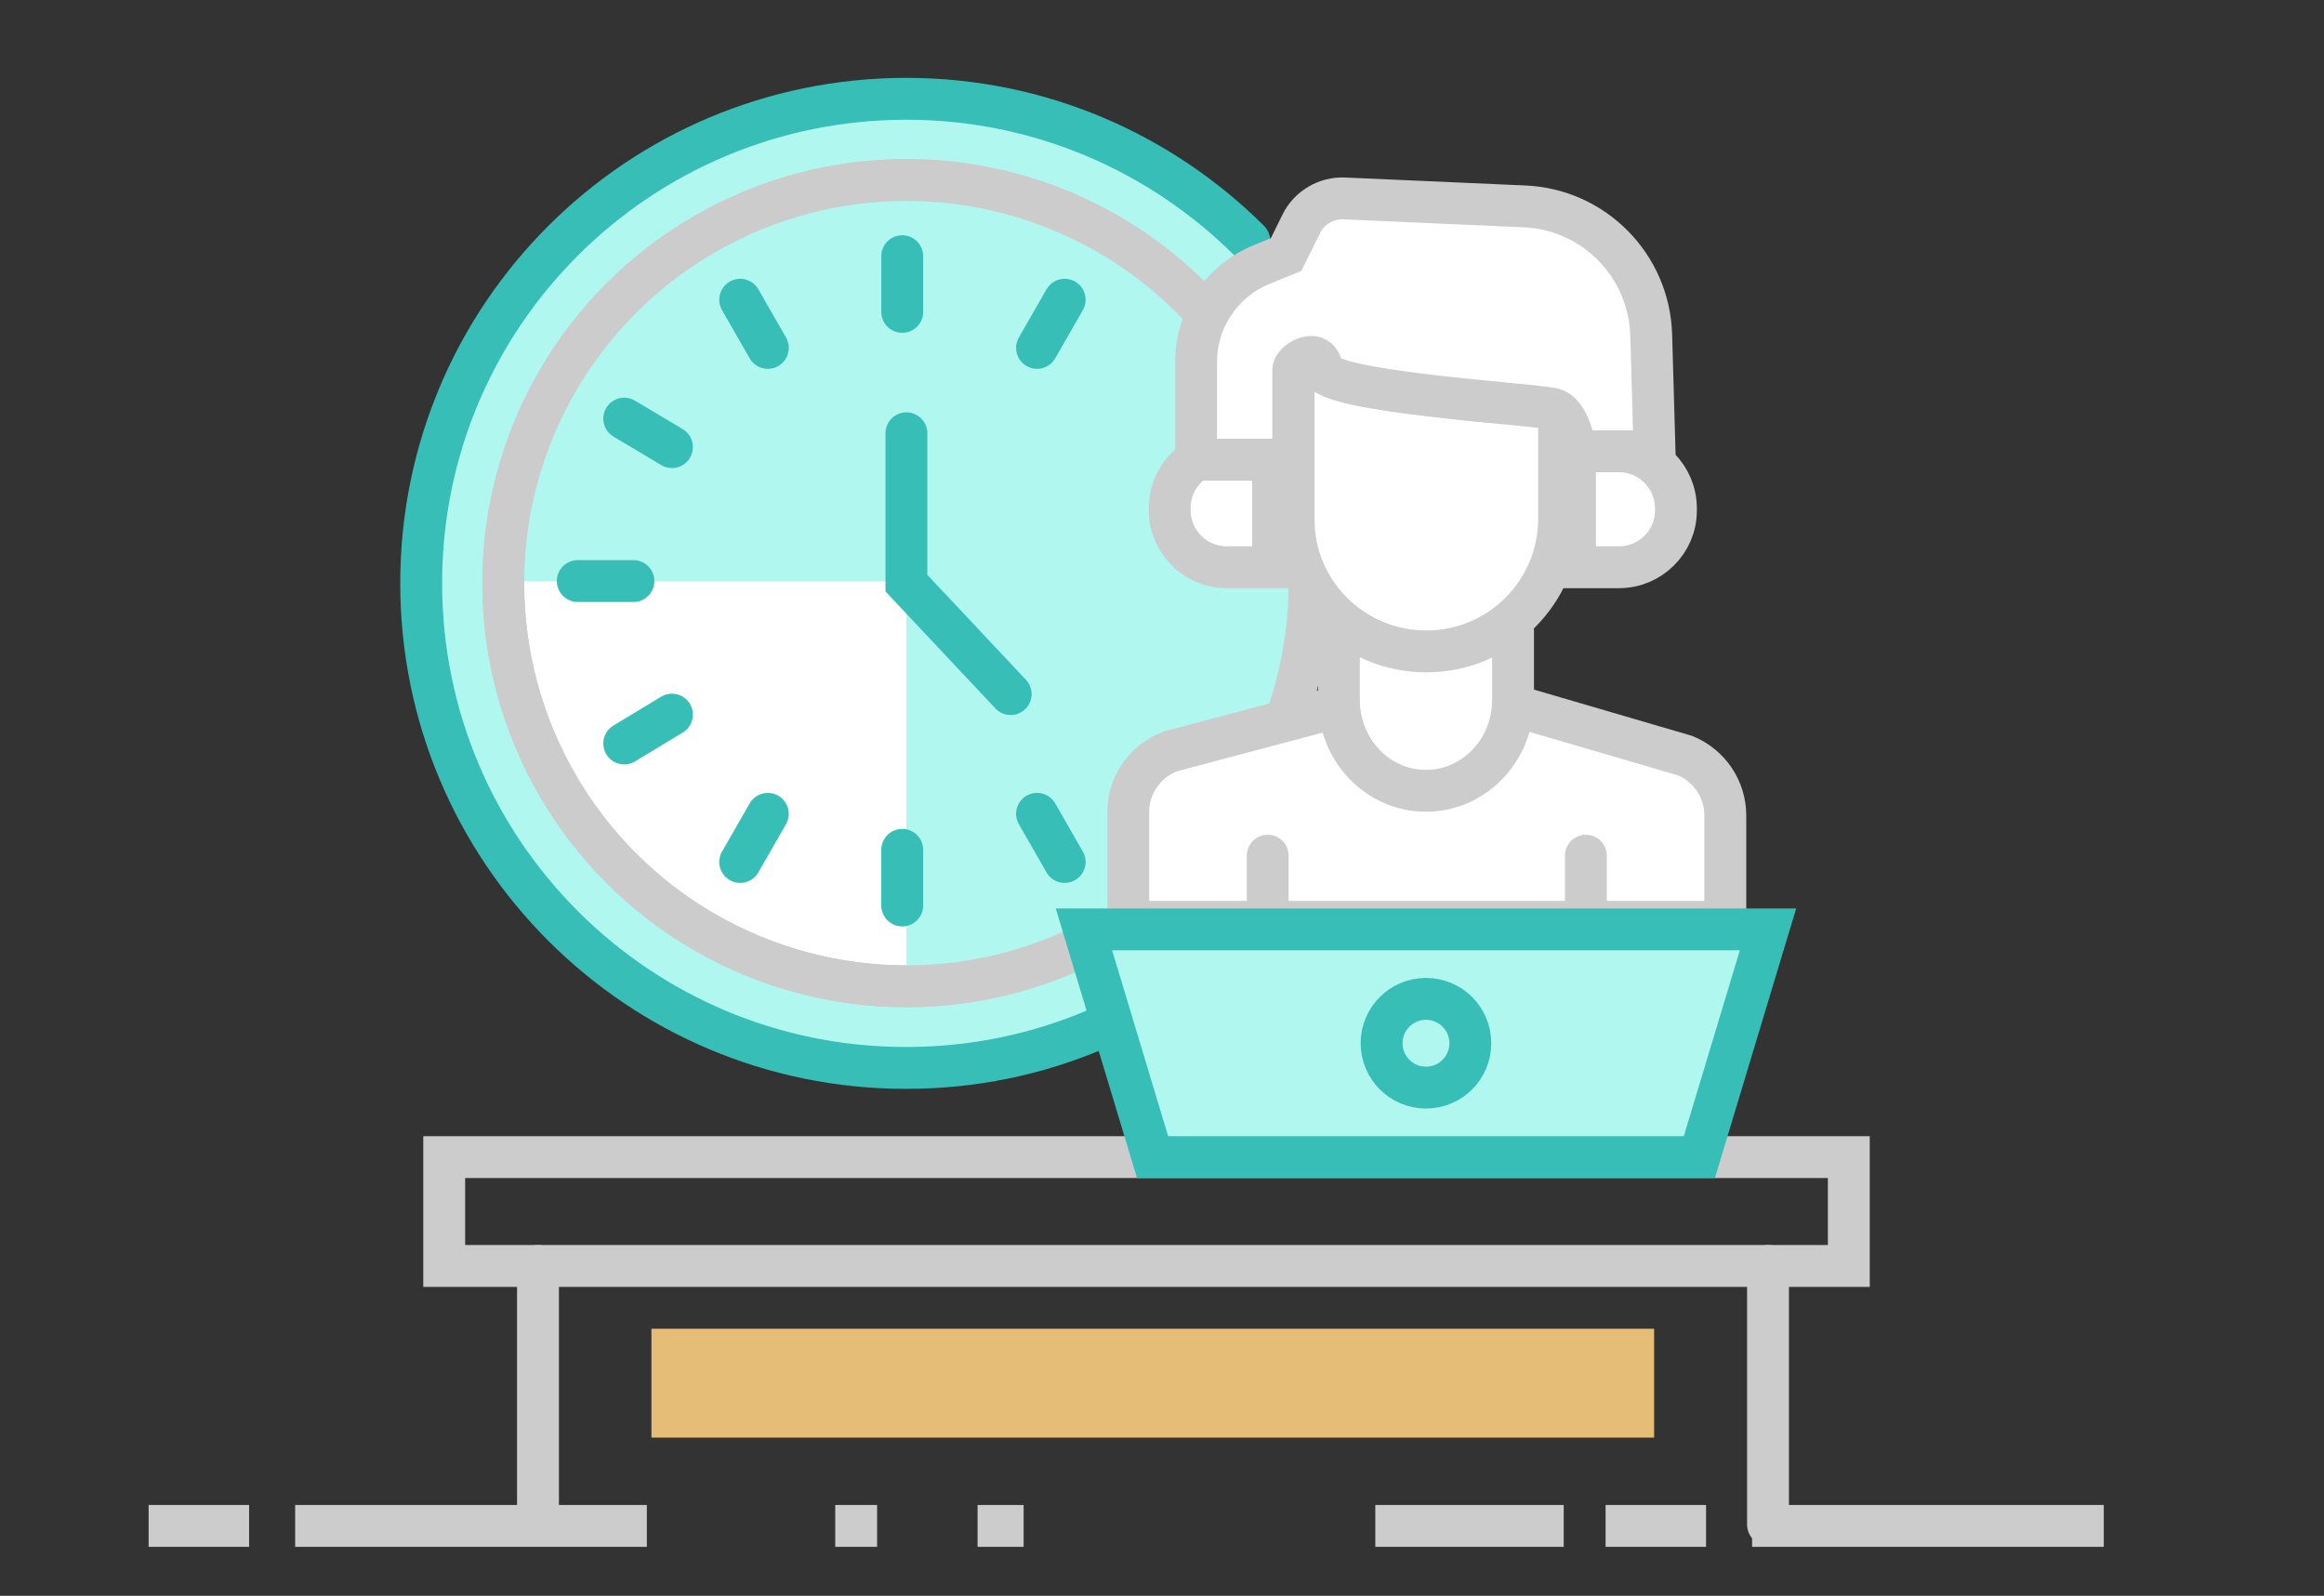
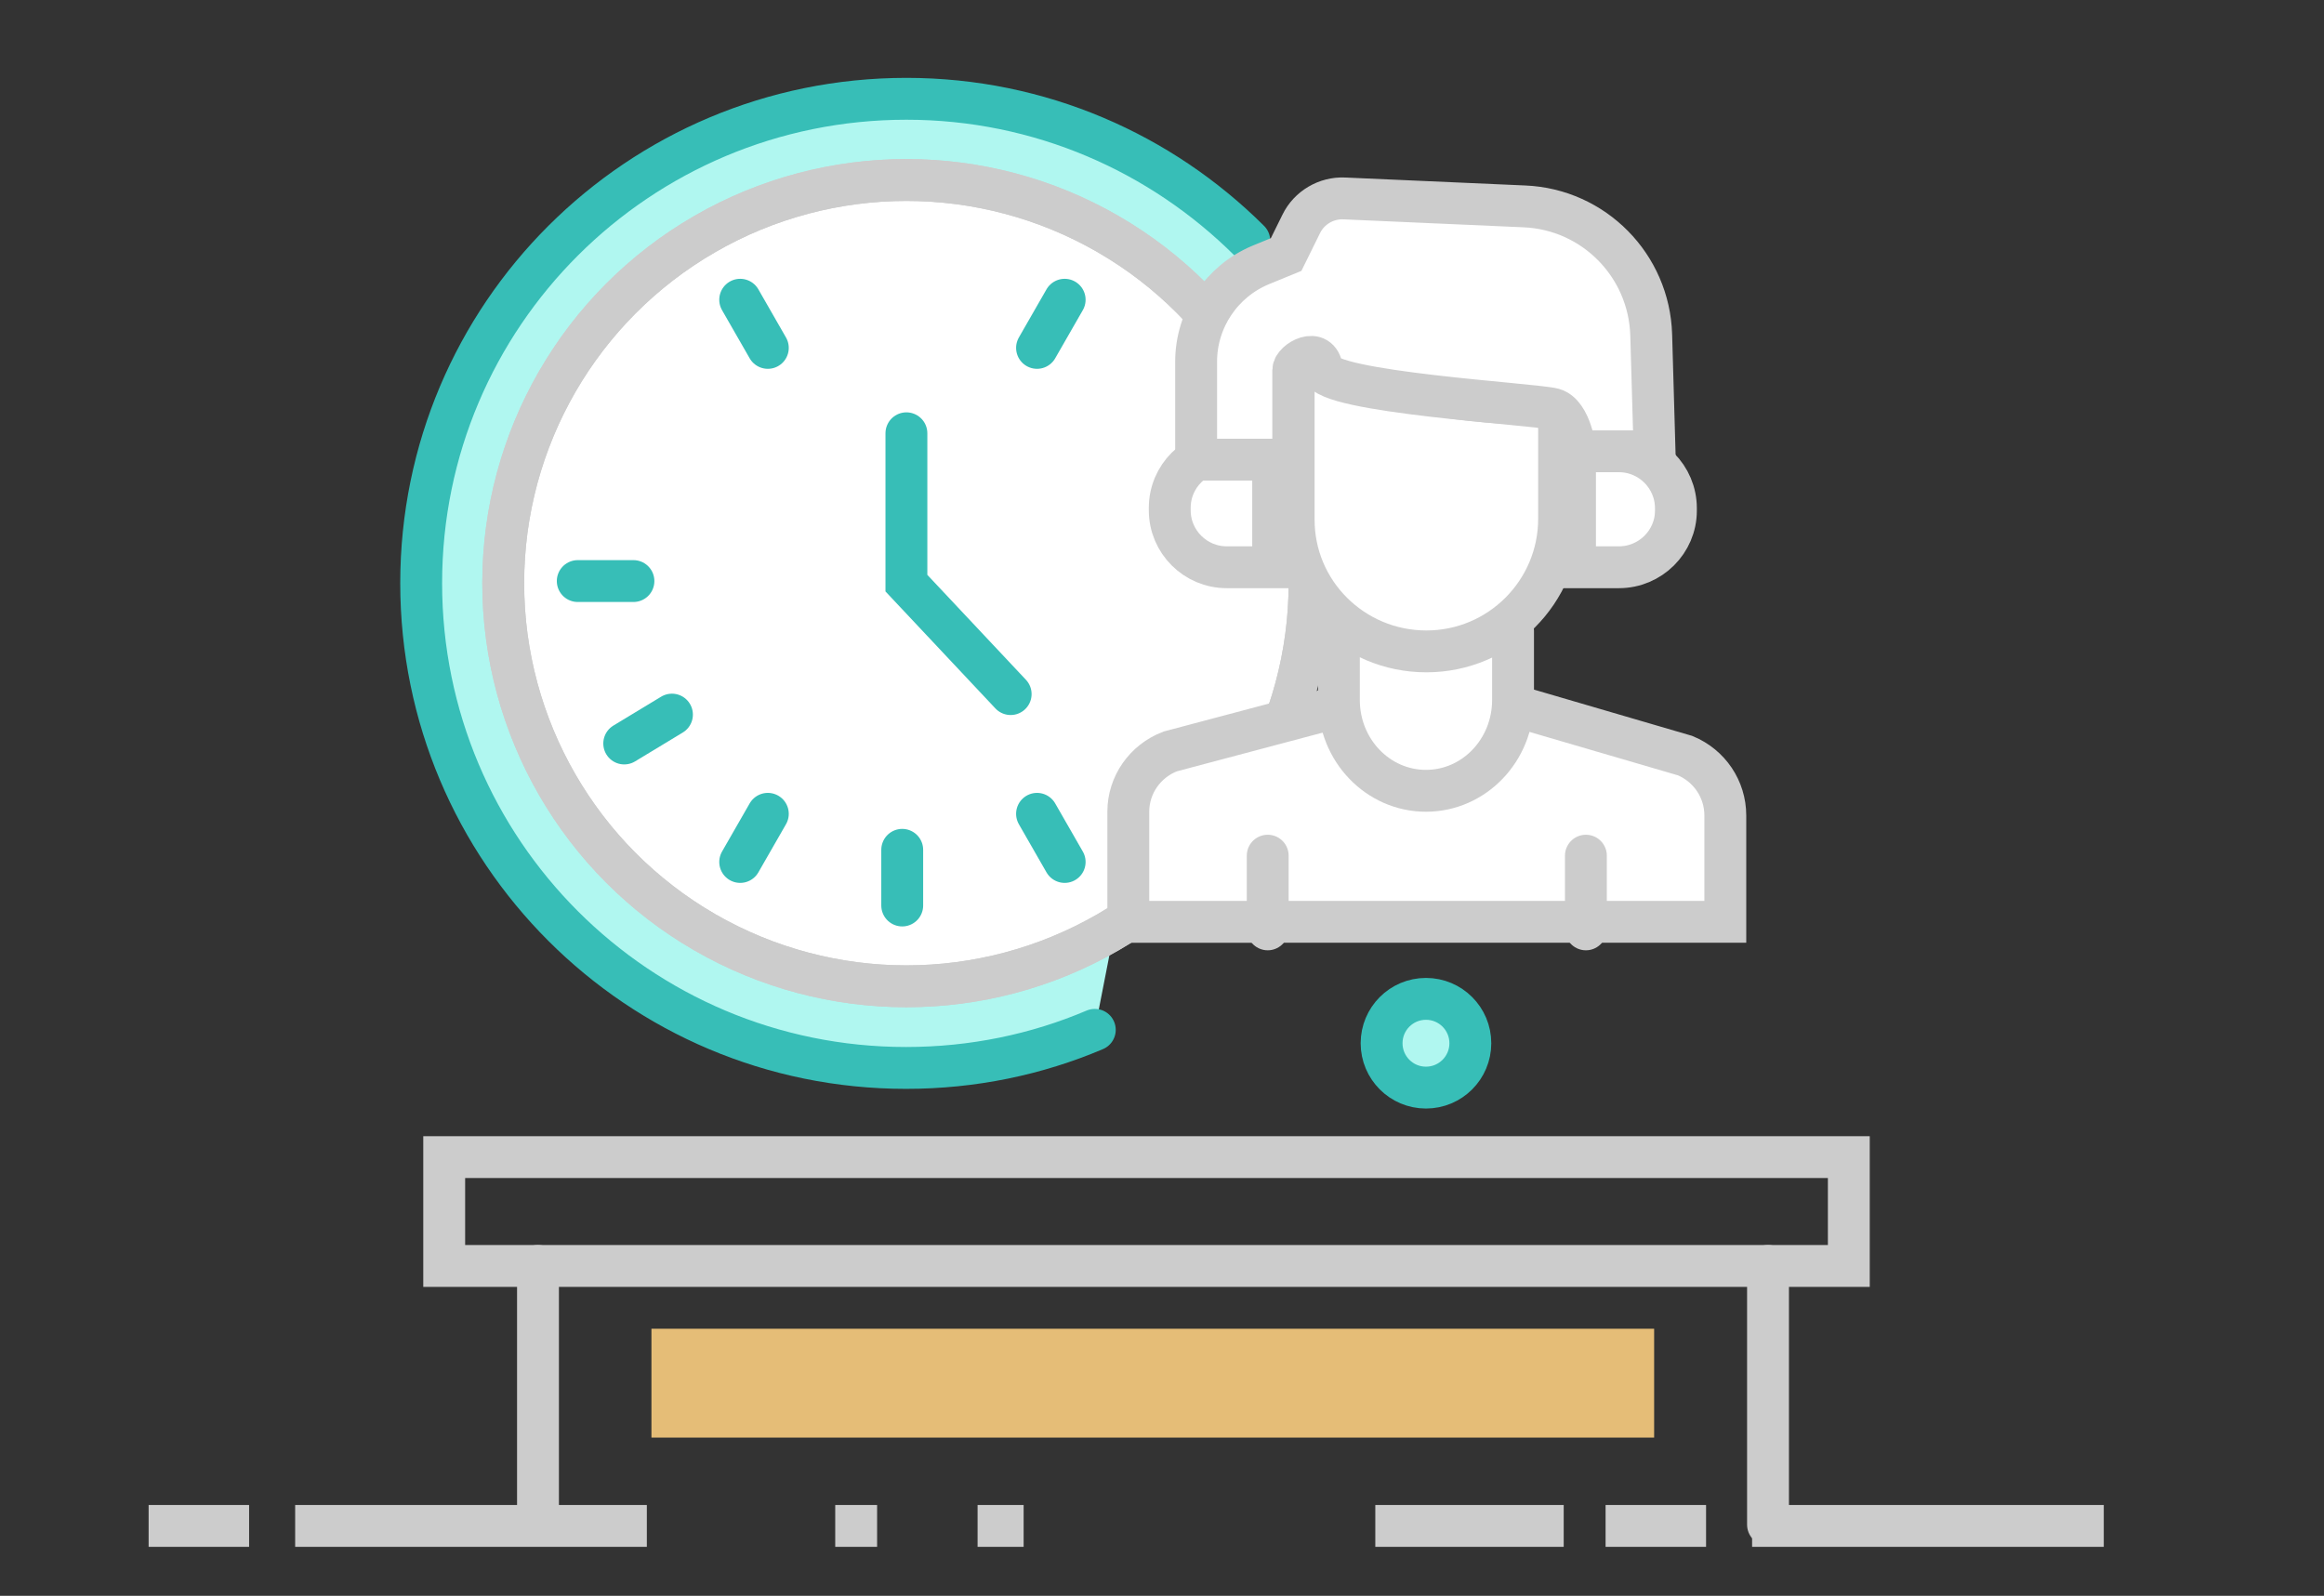
<svg xmlns="http://www.w3.org/2000/svg" version="1.1" id="Layer_1" x="0px" y="0px" viewBox="0 0 555.1 381.2" style="enable-background:new 0 0 555.1 381.2;" xml:space="preserve">
  <rect x="0" y="0" width="555.1" height="381.2" fill="#333333" stroke="none" />
  <style type="text/css">
	.st0{fill:#B0F7F0;stroke:#37BEB7;stroke-width:10;stroke-linecap:round;stroke-miterlimit:10;}
	.st1{fill:#FFFFFF;stroke:#CCCCCC;stroke-width:10;stroke-linecap:round;stroke-miterlimit:10;}
	.st2{fill:#B0F7F0;}
	.st3{fill:none;stroke:#CCCCCC;stroke-width:10;stroke-linecap:round;stroke-miterlimit:10;}
	.st4{fill:none;stroke:#CCCCCC;stroke-width:10;stroke-miterlimit:10;stroke-dasharray:24,11,84,45,10;}
	.st5{fill:#E5BD77;}
	.st6{fill:none;stroke:#37BEB7;stroke-width:10;stroke-linecap:round;stroke-miterlimit:10;}
</style>
  <path class="st0" d="M261.5,246c-13.9,5.9-29.1,9.1-45.1,9.1c-64,0-115.8-51.8-115.8-115.8S152.5,23.6,216.5,23.6  c32,0,60.9,13,81.9,33.9" />
  <circle class="st1" cx="216.5" cy="139.3" r="96.3" />
-   <path class="st2" d="M216.5,43c-53,0-96,42.8-96.3,95.8h96.3v96.8c53.2,0,96.3-43.1,96.3-96.3S269.7,43,216.5,43z" />
  <circle class="st3" cx="216.5" cy="139.3" r="96.3" />
  <line class="st4" x1="35.5" y1="364.5" x2="515.7" y2="364.5" />
  <rect x="106.1" y="276.4" class="st3" width="335.5" height="26" />
  <rect x="155.6" y="317.4" class="st5" width="239.5" height="26" />
  <path class="st1" d="M362.5,168.8l40,11.7c5.8,2.4,9.6,8,9.6,14.3v25.4H269.5v-26.3c0-6.4,4-12.1,10-14.4l40.3-10.7" />
  <path class="st1" d="M304.1,135.5H293c-7.5,0-13.6-6.1-13.6-13.6v-0.6c0-7.5,6.1-13.6,13.6-13.6h11.1V135.5z" />
  <polyline class="st6" points="216.5,103.5 216.5,139.3 241.4,165.8 " />
-   <line class="st6" x1="215.5" y1="61.2" x2="215.5" y2="74.5" />
  <line class="st6" x1="215.5" y1="203" x2="215.5" y2="216.3" />
  <line class="st6" x1="176.8" y1="71.6" x2="183.4" y2="83.1" />
  <line class="st6" x1="247.7" y1="194.4" x2="254.3" y2="205.9" />
  <line class="st6" x1="254.3" y1="71.6" x2="247.7" y2="83.1" />
  <line class="st6" x1="183.4" y1="194.4" x2="176.8" y2="205.9" />
  <line class="st6" x1="138" y1="138.8" x2="151.3" y2="138.8" />
  <line class="st6" x1="160.5" y1="170.7" x2="149.1" y2="177.6" />
-   <line class="st6" x1="160.5" y1="106.8" x2="149.1" y2="100" />
  <line class="st3" x1="302.8" y1="204.4" x2="302.8" y2="222" />
  <line class="st3" x1="378.8" y1="204.4" x2="378.8" y2="222" />
  <line class="st3" x1="422.3" y1="364.2" x2="422.3" y2="302.4" />
  <line class="st3" x1="128.5" y1="364.2" x2="128.5" y2="302.4" />
  <path class="st1" d="M319.8,150.7v16.5c0,12,9.3,21.7,20.8,21.7l0,0c11.5,0,20.8-9.7,20.8-21.7v-16.5" />
  <path class="st1" d="M340.7,155.6L340.7,155.6c17.5,0,31.7-14.2,31.7-31.7V101c0-2.2-1.6-4.2-3.8-4.5c-17.3,0.1-36.4-3.1-57.6-9.8  c-1-0.2-2,0.6-2,1.7V124C308.9,141.4,323.1,155.6,340.7,155.6z" />
  <path class="st1" d="M386.7,135.5h-10.5v-27.7h10.5c7.5,0,13.6,6.1,13.6,13.6v0.6C400.3,129.4,394.2,135.5,386.7,135.5z" />
  <path class="st1" d="M285.7,109.7V86.4c0-10.1,6.1-19.2,15.4-23.1l6.1-2.5l3.6-7.3c1.9-3.9,6-6.3,10.3-6.1l43,1.9  c16.6,0.7,29.8,14.1,30.3,30.7l0.8,27.8h-18.9c0,0-1-8.9-5.3-10.1s-54.5-4-55.2-9.5c-0.7-5.6-6.9-1.9-6.9,0.2s0,21.4,0,21.4h-23.2  L285.7,109.7L285.7,109.7z" />
-   <polygon class="st0" points="405.9,276.4 275.3,276.4 258.9,222 422.3,222 " />
  <circle class="st0" cx="340.6" cy="249.2" r="10.6" />
</svg>